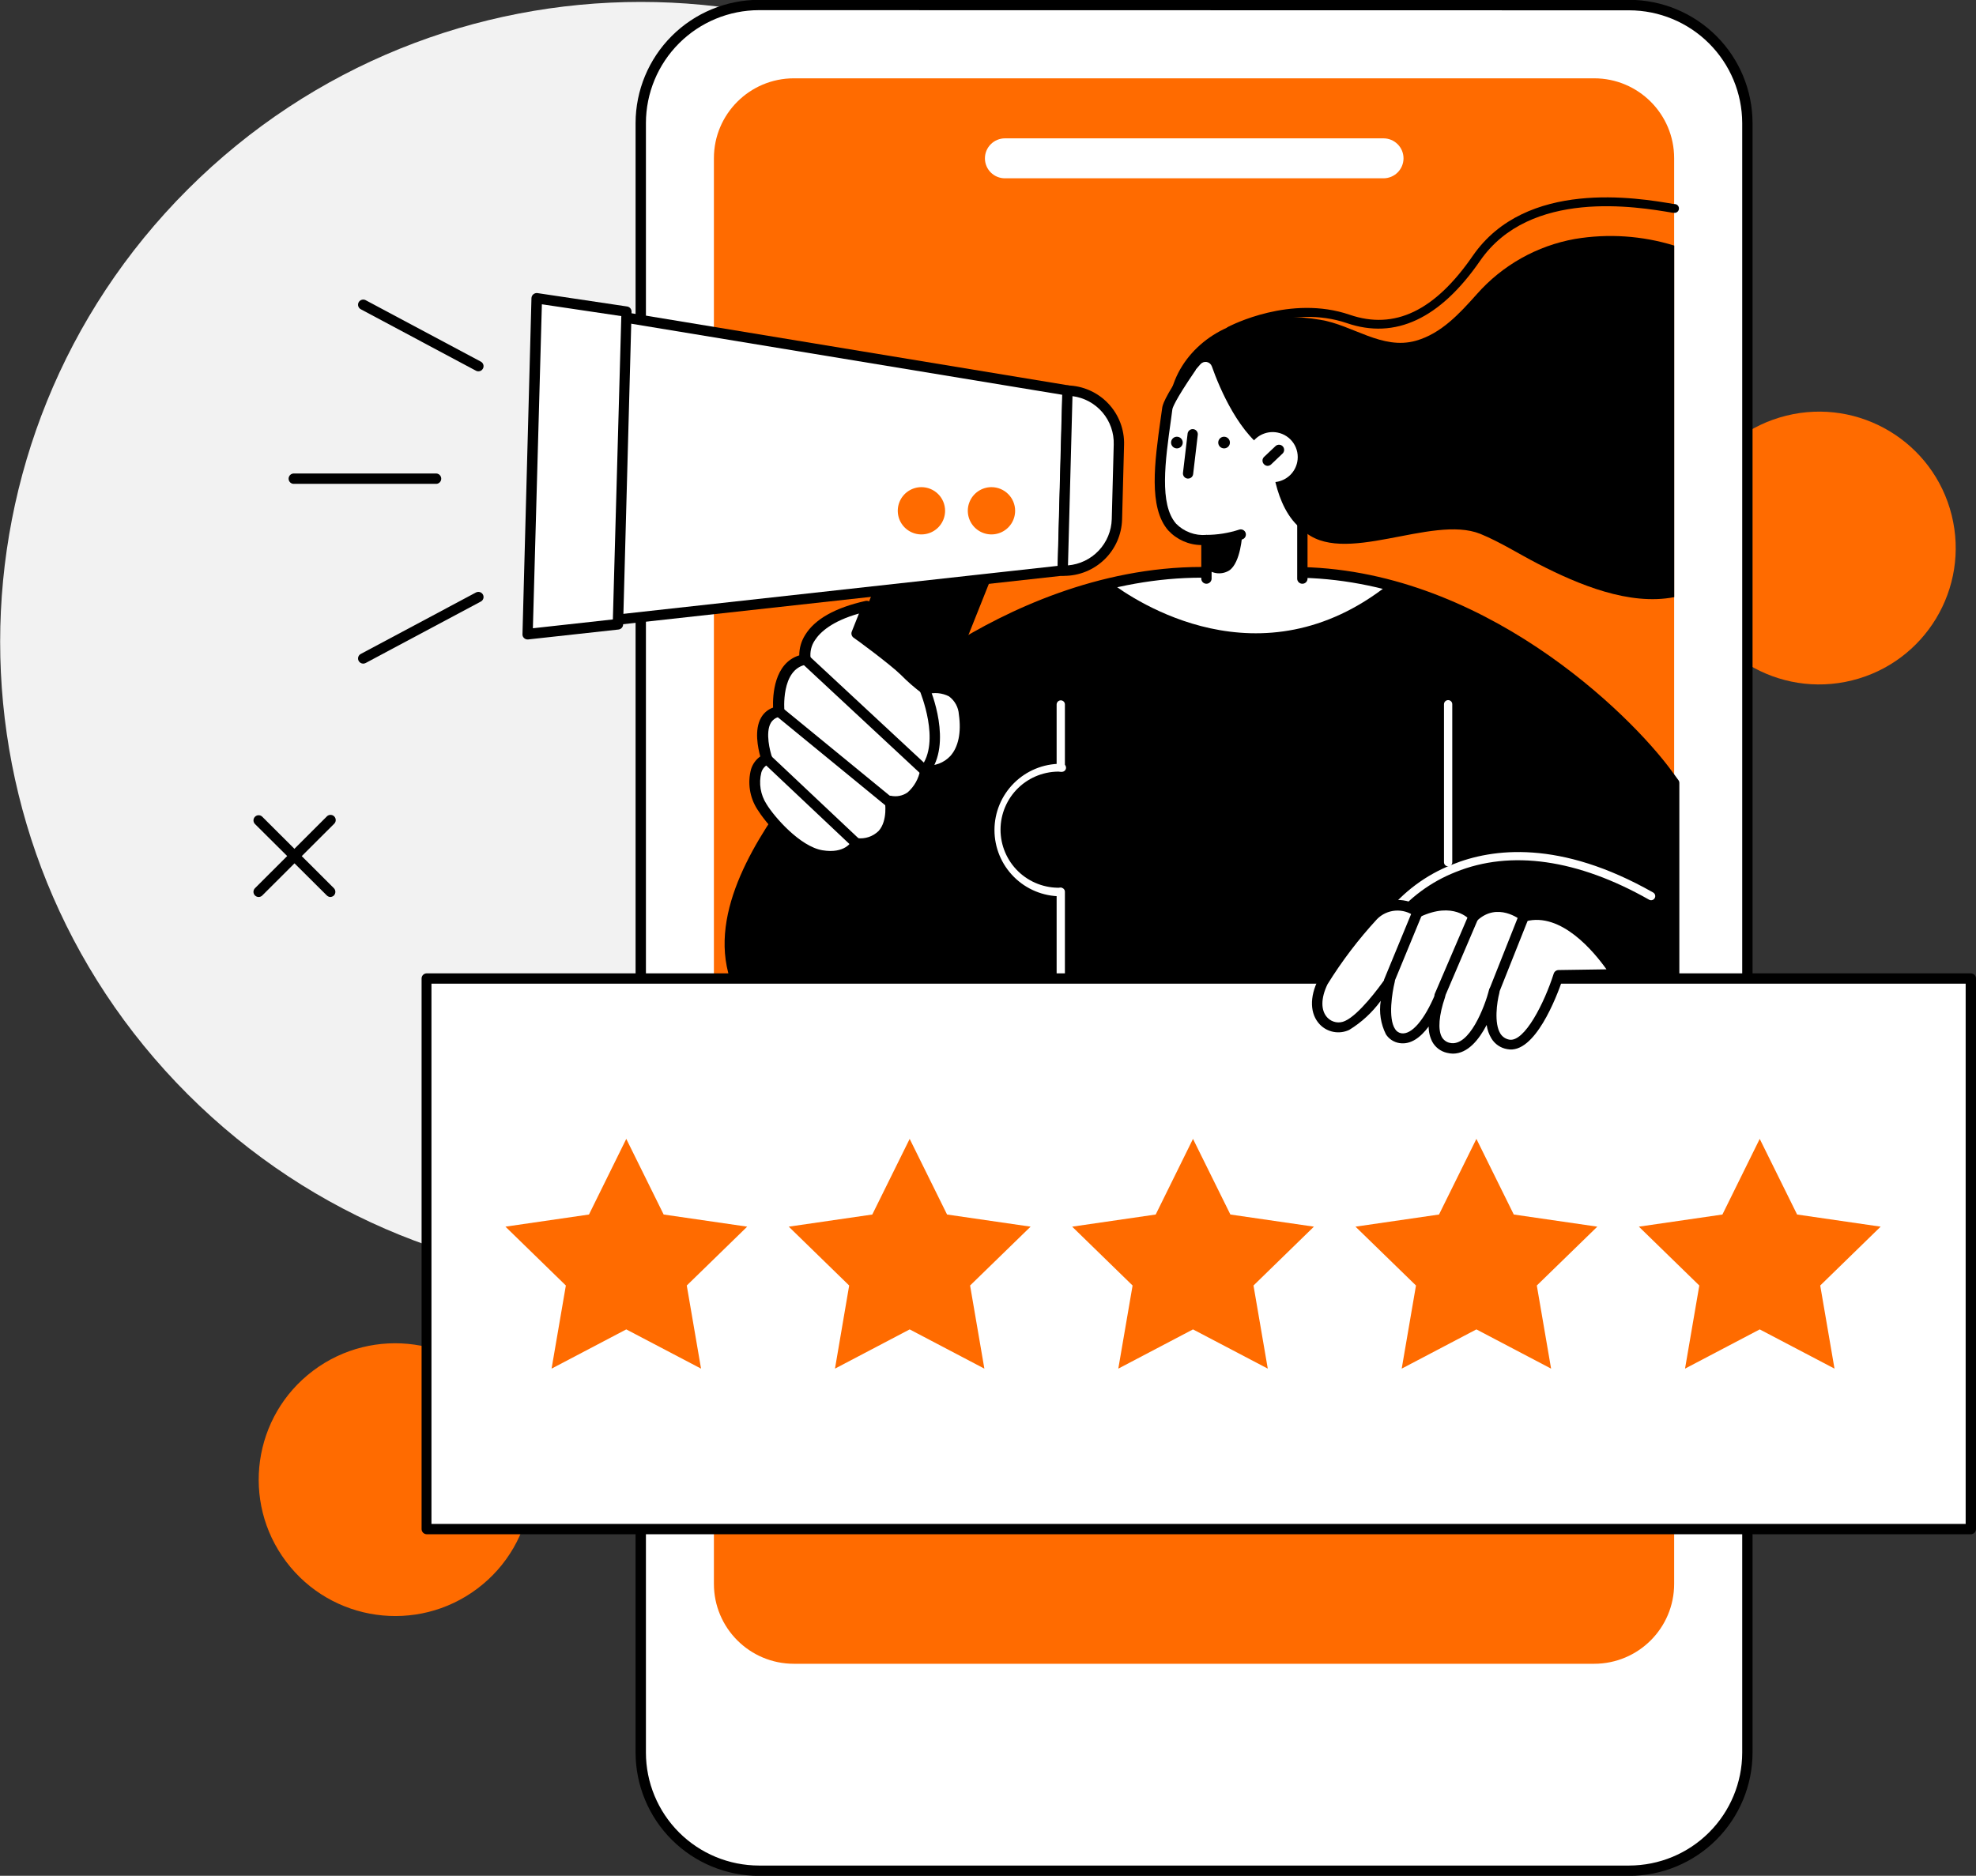
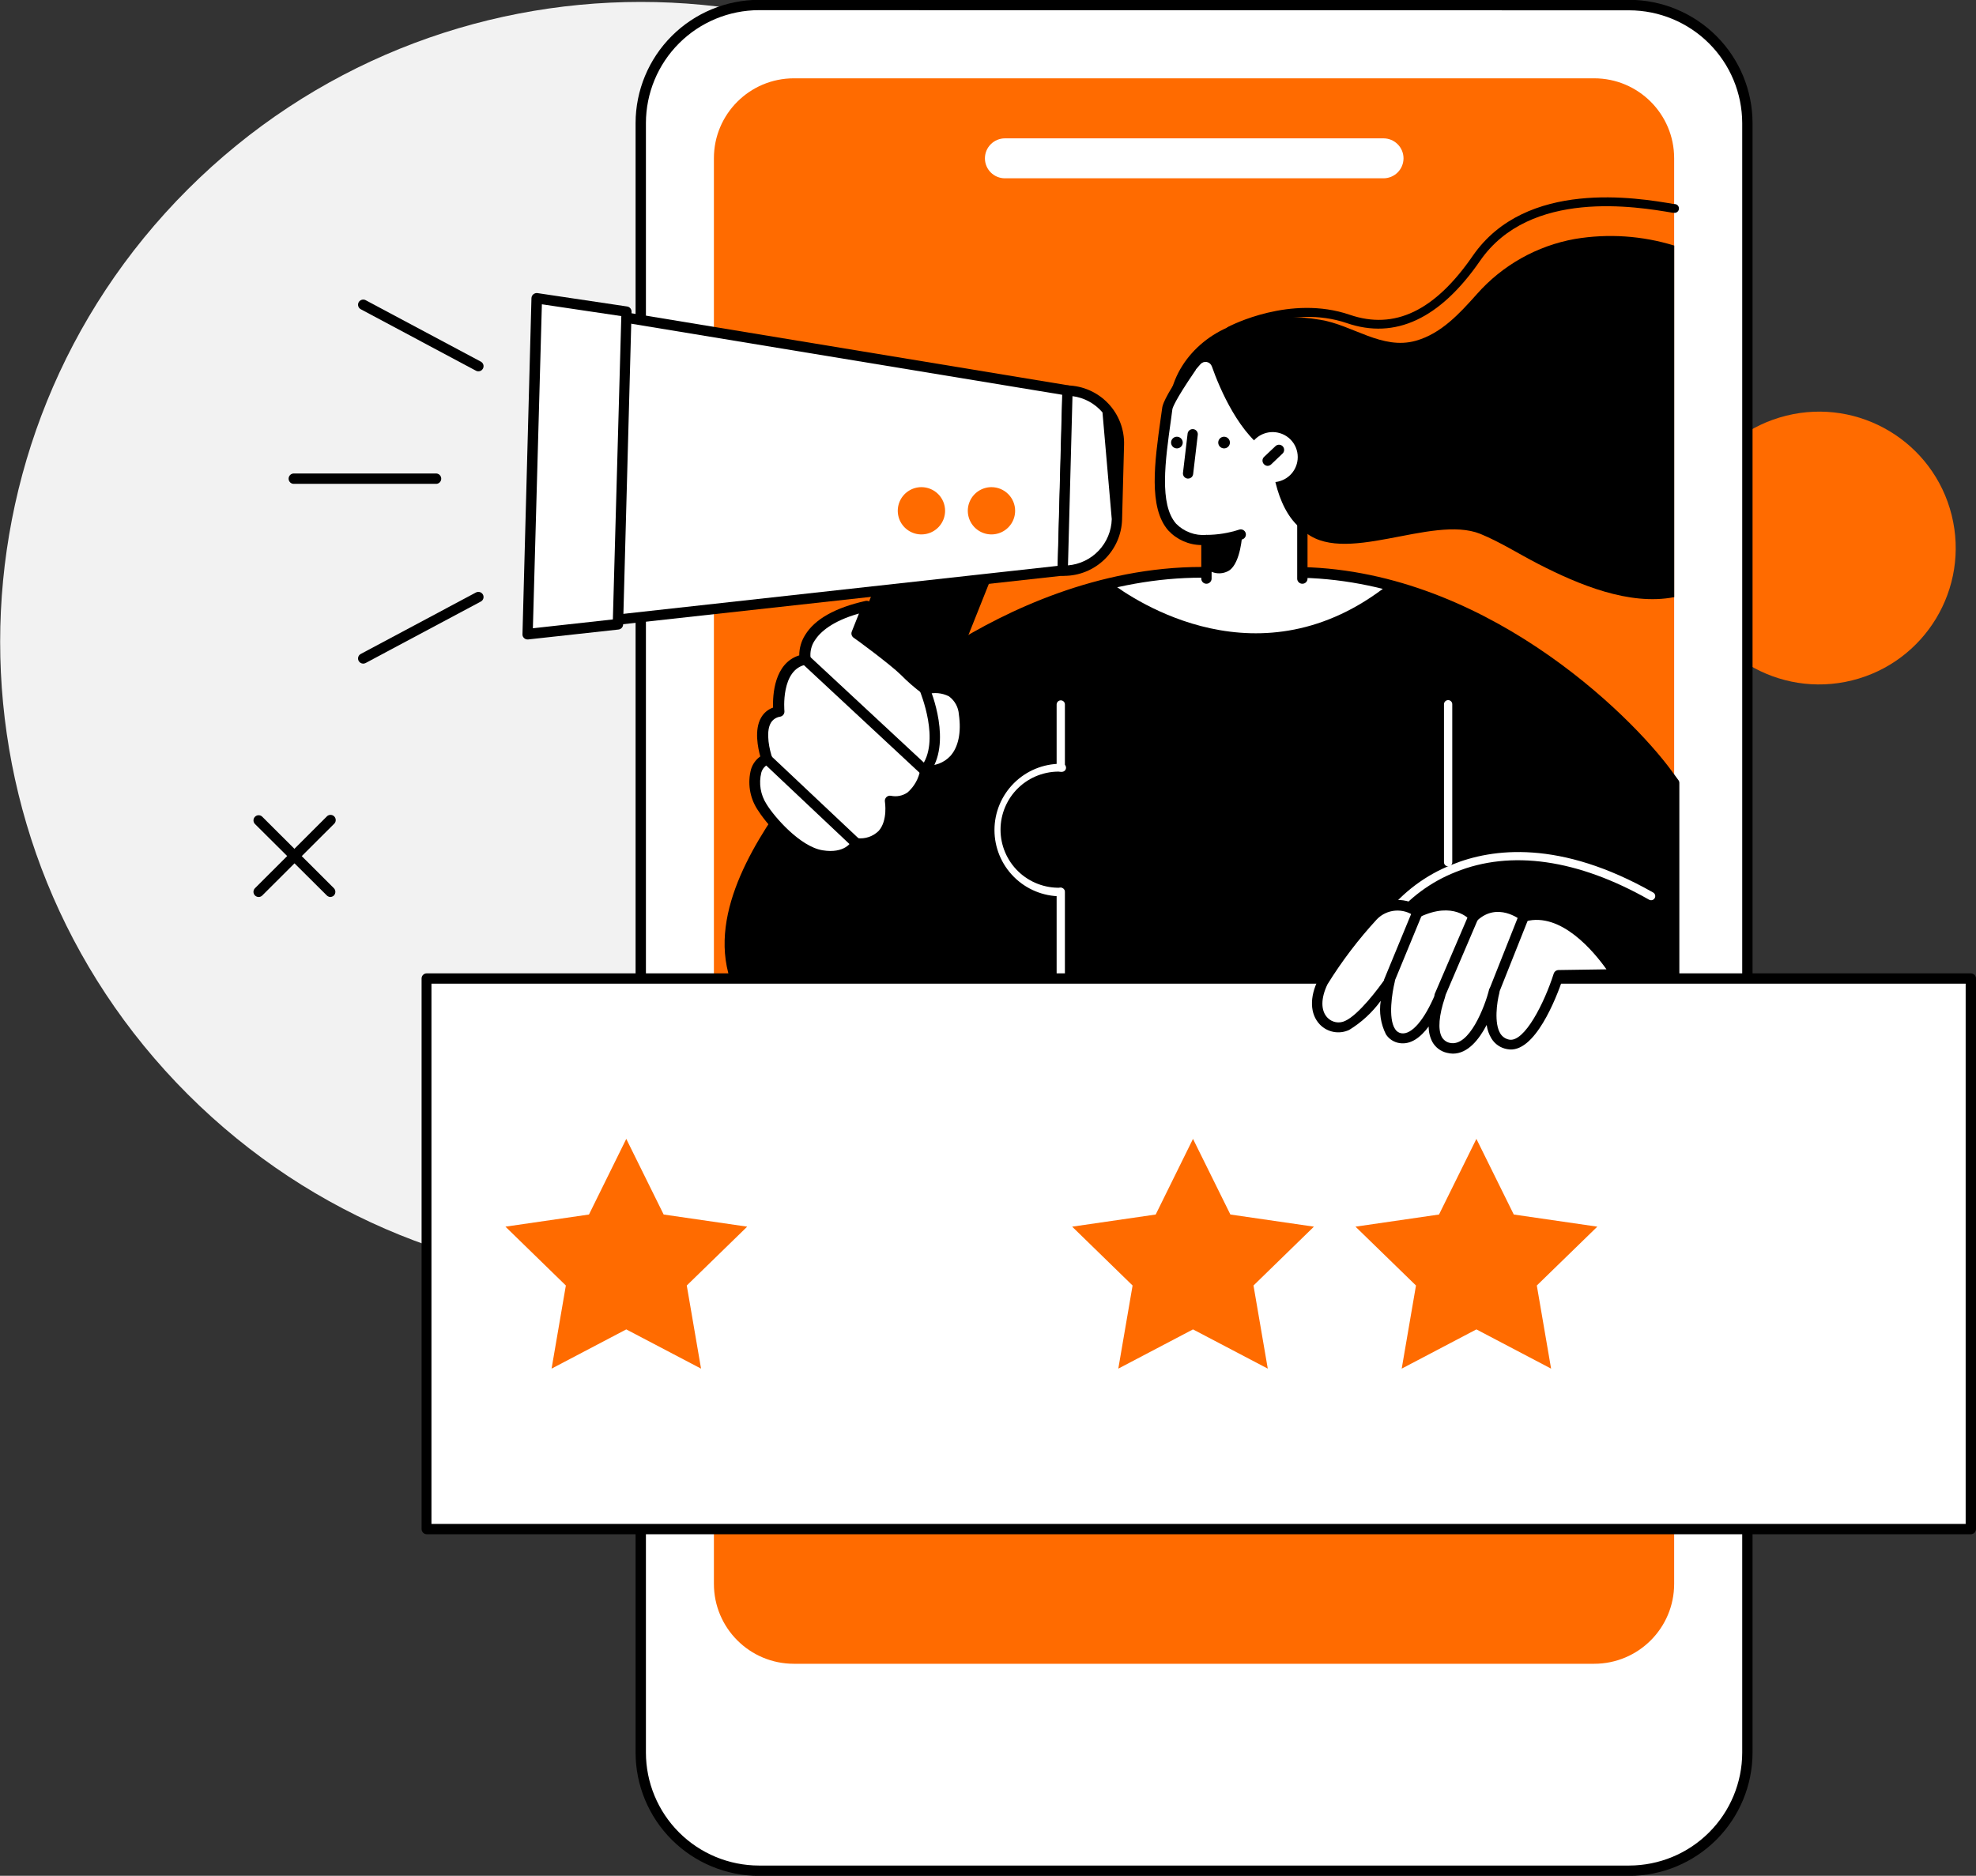
<svg xmlns="http://www.w3.org/2000/svg" width="297" height="282" viewBox="0 0 297 282" fill="none">
  <rect x="0" y="0" width="297" height="282" fill="#333333" stroke="none" />
  <g clip-path="url(#clip0_5588_13227)">
-     <path d="M43.006 234.771C36.193 225.721 38.012 212.868 47.07 206.061C56.127 199.254 68.993 201.072 75.806 210.121C82.619 219.171 80.799 232.025 71.742 238.831C62.684 245.638 49.819 243.82 43.006 234.771Z" fill="#FF6B00" />
    <path d="M253.509 87.326C250.78 76.335 257.486 65.216 268.487 62.49C279.487 59.764 290.616 66.463 293.345 77.454C296.073 88.445 289.368 99.564 278.367 102.29C267.367 105.016 256.237 98.317 253.509 87.326Z" fill="#FF6B00" />
    <path d="M28.225 164.518C-9.378 126.949 -9.378 66.036 28.225 28.467C65.829 -9.103 126.796 -9.103 164.399 28.467C202.002 66.036 202.002 126.949 164.399 164.518C126.795 202.088 65.829 202.088 28.225 164.518Z" fill="#F2F2F2" />
    <path d="M244.86 281.23H114.072C104.257 281.23 96.301 273.281 96.301 263.475L96.301 18.537C96.301 8.731 104.257 0.782 114.072 0.782H244.86C254.675 0.782 262.631 8.731 262.631 18.537V263.475C262.631 273.281 254.675 281.23 244.86 281.23Z" fill="white" />
    <path d="M114.072 282.012H244.872C249.788 282.006 254.501 280.052 257.976 276.579C261.452 273.106 263.408 268.398 263.414 263.487V18.502C263.408 13.59 261.452 8.882 257.976 5.409C254.501 1.936 249.788 -0.017 244.872 -0.024H114.072C109.157 -0.017 104.444 1.936 100.968 5.409C97.493 8.882 95.537 13.59 95.53 18.502V263.487C95.537 268.398 97.493 273.106 100.968 276.579C104.444 280.052 109.157 282.006 114.072 282.012ZM244.872 1.552C249.372 1.558 253.686 3.345 256.87 6.522C260.054 9.698 261.848 14.006 261.861 18.502V263.487C261.855 267.986 260.063 272.3 256.878 275.482C253.694 278.664 249.376 280.454 244.872 280.46H114.072C109.569 280.454 105.251 278.664 102.067 275.482C98.882 272.3 97.09 267.986 97.084 263.487V18.502C97.09 14.002 98.882 9.688 102.067 6.506C105.251 3.325 109.569 1.534 114.072 1.528L244.872 1.552Z" fill="black" />
    <path d="M107.303 238.115L107.303 23.784C107.303 17.151 112.685 11.774 119.324 11.774L239.608 11.774C246.248 11.774 251.63 17.151 251.63 23.784V238.115C251.63 244.749 246.248 250.126 239.608 250.126H119.324C112.685 250.126 107.303 244.749 107.303 238.115Z" fill="#FF6B00" />
    <path d="M148.038 23.808C148.038 23.012 148.353 22.248 148.916 21.685C149.478 21.121 150.241 20.802 151.037 20.799H207.943C208.741 20.799 209.507 21.116 210.072 21.68C210.637 22.245 210.954 23.01 210.954 23.808C210.951 24.604 210.632 25.366 210.068 25.928C209.503 26.489 208.739 26.805 207.943 26.805H151.037C150.242 26.805 149.479 26.489 148.916 25.927C148.354 25.365 148.038 24.603 148.038 23.808Z" fill="white" />
    <path d="M251.642 89.771V36.92C246.812 35.429 241.7 35.089 236.716 35.925C231.007 36.947 225.814 39.869 221.98 44.216C219.407 47.095 216.656 50.139 212.803 51.228C207.729 52.65 203.319 48.86 198.447 48.078C194.788 47.439 191.041 47.507 187.409 48.279C180.972 49.701 175.672 55.197 175.672 61.889C175.672 63.993 176.189 66.066 177.177 67.924C178.165 69.783 179.594 71.371 181.339 72.549C182.039 73.023 183.473 73.39 183.936 74.018C184.398 74.646 184.528 76.114 185.121 76.955C188.784 82.759 195.791 79.668 195.791 79.668C201.719 85.353 215.139 77.299 222.501 80.26C225.524 81.504 228.287 83.28 231.191 84.773C237.273 87.9 244.884 91.086 251.642 89.771Z" fill="black" />
    <path d="M251.642 158.27V117.713L250.586 116.304C244.101 107.444 222.134 86.005 194.416 86.005L186.188 86.064L180.616 86.005C152.365 86.005 128.275 107.444 121.778 116.304C115.281 125.164 99.099 145.169 119.952 157.867C138.186 168.977 164.054 146.591 164.054 146.591H208.298C208.298 146.591 233.456 168.338 251.642 158.27Z" fill="black" />
    <path d="M208.701 87.864C204.088 86.398 199.25 85.768 194.415 86.005L181.375 86.088C176.499 86.085 171.634 86.561 166.852 87.509C170.515 90.316 189.448 103.12 208.701 87.864Z" fill="white" />
    <path d="M240.817 161.823C244.723 161.876 248.577 160.925 252.009 159.063C252.131 158.994 252.232 158.895 252.303 158.774C252.374 158.653 252.411 158.516 252.412 158.376V117.713C252.416 117.55 252.361 117.39 252.258 117.263L252.032 116.955L251.215 115.842C244.979 107.325 222.62 85.235 194.416 85.235H186.188H180.628C165.038 85.235 151.357 91.726 142.691 97.174C132.092 103.784 124.505 111.388 121.221 115.842L120.296 117.085C115.388 123.718 107.172 134.853 109.235 145.288C110.254 150.499 113.74 154.965 119.608 158.53C127.302 163.209 137.545 162.711 149.247 157.097C154.656 154.445 159.744 151.182 164.41 147.372H208.109C210.195 149.185 225.643 161.823 240.817 161.823ZM250.859 157.914C233.384 167.023 209.069 146.283 208.82 146.07C208.682 145.949 208.505 145.882 208.322 145.88H164.054C163.867 145.881 163.687 145.948 163.544 146.07C163.295 146.283 137.901 167.947 120.355 157.263C114.878 153.934 111.63 149.824 110.693 145.051C108.773 135.255 116.728 124.488 121.482 118.069C121.814 117.63 122.122 117.216 122.406 116.813C129.282 107.432 153.491 86.846 180.616 86.846H186.176H194.416C221.967 86.846 243.852 108.474 249.97 116.813L250.788 117.938L250.859 118.033V157.914Z" fill="black" />
    <path d="M134.024 118.601L124.232 118.341C123.705 118.327 123.19 118.186 122.729 117.93C122.269 117.674 121.877 117.311 121.587 116.871C121.297 116.432 121.118 115.929 121.065 115.405C121.011 114.881 121.085 114.353 121.28 113.864L132.957 84.572C133.206 83.95 133.639 83.419 134.199 83.051C134.758 82.683 135.417 82.494 136.087 82.51L145.88 82.771C146.408 82.784 146.925 82.925 147.387 83.182C147.848 83.439 148.241 83.803 148.531 84.244C148.821 84.685 149 85.19 149.052 85.715C149.105 86.24 149.029 86.771 148.832 87.26L137.154 116.54C136.908 117.164 136.475 117.696 135.915 118.065C135.355 118.434 134.695 118.621 134.024 118.601Z" fill="black" />
    <path d="M160.45 58.703L82.063 45.756L80.747 94.486L159.727 85.768L160.45 58.703Z" fill="white" />
    <path d="M80.746 95.256H80.841L159.81 86.538C159.995 86.518 160.167 86.431 160.294 86.294C160.42 86.157 160.492 85.978 160.497 85.792L161.22 58.726C161.226 58.539 161.165 58.357 161.048 58.211C160.93 58.066 160.764 57.967 160.58 57.933L82.192 44.998C82.082 44.98 81.969 44.986 81.861 45.014C81.752 45.043 81.651 45.094 81.564 45.164C81.481 45.237 81.412 45.326 81.363 45.425C81.314 45.525 81.286 45.634 81.28 45.745L79.976 94.462C79.974 94.573 79.995 94.683 80.038 94.784C80.08 94.886 80.144 94.978 80.225 95.054C80.368 95.183 80.553 95.255 80.746 95.256ZM158.991 85.069L81.576 93.621L82.833 46.68L159.691 59.354L158.991 85.069Z" fill="black" />
    <path d="M92.887 93.846L79.301 95.35L80.664 44.821L94.144 46.822L92.887 93.846Z" fill="white" />
    <path d="M79.3 96.132H79.383L92.969 94.64C93.154 94.617 93.325 94.53 93.451 94.393C93.577 94.256 93.65 94.079 93.657 93.893L94.926 46.858C94.928 46.669 94.862 46.487 94.74 46.343C94.618 46.2 94.448 46.105 94.262 46.076L80.77 44.062C80.663 44.049 80.553 44.058 80.45 44.089C80.346 44.12 80.249 44.171 80.166 44.24C80.081 44.31 80.012 44.396 79.963 44.494C79.914 44.592 79.886 44.699 79.881 44.809L78.53 95.35C78.524 95.46 78.543 95.569 78.586 95.67C78.629 95.77 78.695 95.86 78.779 95.931C78.919 96.064 79.106 96.136 79.3 96.132ZM92.116 93.124L80.095 94.45L81.446 45.745L93.385 47.521L92.116 93.124Z" fill="black" />
    <path d="M159.692 85.792L160.427 58.715C161.47 58.742 162.497 58.975 163.451 59.4C164.404 59.824 165.264 60.432 165.982 61.189C166.7 61.946 167.261 62.836 167.634 63.81C168.007 64.784 168.185 65.822 168.156 66.864L167.848 78.069C167.822 79.112 167.59 80.139 167.166 81.092C166.741 82.045 166.133 82.905 165.375 83.623C164.617 84.34 163.725 84.901 162.75 85.273C161.775 85.645 160.735 85.822 159.692 85.792Z" fill="white" />
-     <path d="M159.94 86.573C162.211 86.568 164.39 85.68 166.017 84.097C167.644 82.514 168.589 80.36 168.654 78.092L168.95 66.887C168.984 65.743 168.79 64.604 168.382 63.535C167.974 62.466 167.358 61.488 166.57 60.657C165.783 59.827 164.839 59.159 163.793 58.694C162.746 58.228 161.619 57.974 160.474 57.944C160.372 57.94 160.27 57.955 160.174 57.99C160.077 58.026 159.989 58.079 159.914 58.149C159.839 58.218 159.779 58.302 159.737 58.395C159.694 58.488 159.671 58.589 159.668 58.691L158.945 85.768C158.939 85.974 159.016 86.174 159.158 86.325C159.227 86.4 159.311 86.461 159.405 86.501C159.499 86.542 159.601 86.563 159.703 86.561L159.94 86.573ZM161.197 59.555C162.952 59.781 164.56 60.653 165.707 62C166.853 63.347 167.456 65.073 167.397 66.84L167.101 78.045C167.052 79.809 166.354 81.494 165.14 82.777C163.926 84.059 162.282 84.85 160.521 84.998L161.197 59.555Z" fill="black" />
+     <path d="M159.94 86.573C162.211 86.568 164.39 85.68 166.017 84.097C167.644 82.514 168.589 80.36 168.654 78.092L168.95 66.887C168.984 65.743 168.79 64.604 168.382 63.535C167.974 62.466 167.358 61.488 166.57 60.657C165.783 59.827 164.839 59.159 163.793 58.694C162.746 58.228 161.619 57.974 160.474 57.944C160.372 57.94 160.27 57.955 160.174 57.99C160.077 58.026 159.989 58.079 159.914 58.149C159.839 58.218 159.779 58.302 159.737 58.395C159.694 58.488 159.671 58.589 159.668 58.691L158.945 85.768C158.939 85.974 159.016 86.174 159.158 86.325C159.227 86.4 159.311 86.461 159.405 86.501C159.499 86.542 159.601 86.563 159.703 86.561L159.94 86.573ZM161.197 59.555C162.952 59.781 164.56 60.653 165.707 62L167.101 78.045C167.052 79.809 166.354 81.494 165.14 82.777C163.926 84.059 162.282 84.85 160.521 84.998L161.197 59.555Z" fill="black" />
    <path d="M71.903 55.824C72.045 55.827 72.184 55.789 72.306 55.715C72.427 55.642 72.526 55.536 72.59 55.41C72.638 55.32 72.668 55.222 72.677 55.122C72.687 55.021 72.677 54.919 72.647 54.822C72.617 54.725 72.568 54.636 72.504 54.557C72.439 54.479 72.36 54.415 72.27 54.367L54.961 45.129C54.779 45.032 54.566 45.011 54.368 45.071C54.17 45.131 54.004 45.267 53.906 45.448C53.859 45.538 53.829 45.636 53.819 45.736C53.81 45.837 53.82 45.939 53.85 46.036C53.88 46.133 53.928 46.223 53.993 46.301C54.057 46.379 54.137 46.443 54.226 46.491L71.535 55.73C71.647 55.794 71.774 55.827 71.903 55.824Z" fill="black" />
    <path d="M54.594 99.769C54.722 99.765 54.848 99.733 54.961 99.674L72.27 90.435C72.36 90.388 72.439 90.323 72.504 90.245C72.568 90.167 72.617 90.077 72.647 89.98C72.677 89.883 72.687 89.781 72.677 89.681C72.668 89.58 72.638 89.482 72.59 89.392C72.492 89.211 72.326 89.075 72.129 89.015C71.931 88.956 71.718 88.976 71.535 89.073L54.226 98.312C54.137 98.359 54.057 98.424 53.993 98.501C53.928 98.58 53.88 98.67 53.85 98.766C53.82 98.863 53.81 98.965 53.819 99.066C53.829 99.167 53.859 99.264 53.906 99.354C53.973 99.479 54.072 99.583 54.193 99.656C54.314 99.729 54.453 99.768 54.594 99.769Z" fill="black" />
    <path d="M44.256 72.739H65.442C65.552 72.752 65.664 72.742 65.769 72.71C65.875 72.677 65.973 72.622 66.056 72.549C66.139 72.475 66.206 72.385 66.251 72.284C66.297 72.183 66.32 72.074 66.32 71.963C66.32 71.852 66.297 71.743 66.251 71.642C66.206 71.541 66.139 71.451 66.056 71.377C65.973 71.304 65.875 71.249 65.769 71.216C65.664 71.183 65.552 71.174 65.442 71.187H44.256C44.146 71.174 44.035 71.183 43.929 71.216C43.823 71.249 43.725 71.304 43.642 71.377C43.559 71.451 43.492 71.541 43.447 71.642C43.401 71.743 43.378 71.852 43.378 71.963C43.378 72.074 43.401 72.183 43.447 72.284C43.492 72.385 43.559 72.475 43.642 72.549C43.725 72.622 43.823 72.677 43.929 72.71C44.035 72.742 44.146 72.752 44.256 72.739Z" fill="black" />
    <path d="M130.338 91.145L128.702 95.256C128.702 95.256 134.191 99.247 135.815 100.929C136.781 101.922 137.828 102.834 138.945 103.654C138.945 103.654 143.983 102.102 144.754 107.349C145.524 112.596 143.141 116.043 138.945 115.866C138.945 115.866 138.103 121.172 133.622 120.414C133.622 120.414 134.807 127.059 128.654 126.798C128.654 126.798 127.469 129.262 123.462 128.587C119.454 127.912 115.459 122.866 114.499 121.29C112.863 118.614 113.029 115.013 115.234 114.184C115.234 114.184 112.934 107.811 117.036 107.077C117.036 107.077 116.289 99.97 120.996 99.247C121.043 99.176 119.597 93.526 130.338 91.145Z" fill="white" />
    <path d="M124.848 129.475C125.66 129.527 126.472 129.381 127.215 129.051C127.959 128.721 128.611 128.216 129.116 127.58C129.868 127.617 130.62 127.491 131.318 127.208C132.016 126.926 132.645 126.495 133.159 125.945C134.174 124.607 134.66 122.941 134.522 121.267C135.476 121.252 136.402 120.937 137.166 120.366C138.349 119.405 139.182 118.081 139.537 116.6C140.344 116.586 141.141 116.408 141.877 116.076C142.613 115.744 143.273 115.265 143.817 114.669C145.358 112.975 145.951 110.322 145.488 107.183C145.43 106.42 145.202 105.679 144.82 105.015C144.439 104.351 143.914 103.781 143.283 103.345C142.004 102.642 140.509 102.435 139.087 102.765C138.113 102.022 137.194 101.211 136.336 100.337C134.177 98.418 131.918 96.615 129.567 94.936L130.989 91.382C131.042 91.251 131.057 91.107 131.034 90.967C131.011 90.828 130.951 90.697 130.859 90.589C130.766 90.484 130.647 90.406 130.513 90.362C130.38 90.318 130.237 90.311 130.1 90.34C125.536 91.359 122.477 93.076 121.019 95.457C120.438 96.375 120.129 97.439 120.13 98.525C116.324 99.709 116.135 104.577 116.194 106.378C115.429 106.648 114.789 107.187 114.392 107.894C113.337 109.73 113.929 112.478 114.273 113.721C113.612 114.191 113.124 114.865 112.886 115.64C112.615 116.651 112.558 117.706 112.717 118.74C112.876 119.774 113.249 120.763 113.811 121.646C114.89 123.399 118.933 128.575 123.295 129.309C123.808 129.407 124.327 129.462 124.848 129.475ZM128.701 126.028C128.553 126.025 128.407 126.065 128.281 126.143C128.155 126.22 128.054 126.333 127.99 126.466C127.99 126.537 126.994 128.385 123.627 127.829C120.26 127.272 116.384 122.818 115.21 120.888C114.763 120.193 114.463 119.414 114.328 118.599C114.194 117.785 114.228 116.951 114.428 116.15C114.509 115.855 114.659 115.583 114.865 115.357C115.071 115.131 115.327 114.956 115.613 114.847C115.8 114.773 115.951 114.628 116.033 114.444C116.115 114.261 116.122 114.052 116.052 113.864C115.72 112.916 115.02 110.144 115.85 108.687C116.001 108.433 116.207 108.215 116.453 108.051C116.699 107.887 116.98 107.781 117.273 107.74C117.463 107.703 117.633 107.596 117.749 107.44C117.865 107.285 117.919 107.092 117.901 106.899C117.901 106.899 117.297 100.562 121.221 99.91C121.327 99.893 121.428 99.853 121.517 99.794C121.607 99.735 121.683 99.657 121.741 99.567C121.799 99.477 121.838 99.375 121.855 99.269C121.871 99.163 121.865 99.055 121.837 98.951C121.712 97.998 121.944 97.031 122.489 96.239C123.26 95.054 125.038 93.384 129.104 92.235L128.026 94.948C127.963 95.107 127.954 95.283 128.002 95.448C128.049 95.612 128.149 95.757 128.286 95.859C128.346 95.859 133.752 99.828 135.4 101.45C136.404 102.472 137.486 103.415 138.636 104.269C138.734 104.336 138.845 104.379 138.962 104.398C139.079 104.416 139.198 104.409 139.312 104.376C140.417 104.054 141.604 104.164 142.631 104.684C143.066 105.005 143.425 105.417 143.684 105.892C143.942 106.367 144.092 106.893 144.125 107.432C144.505 110.097 144.054 112.312 142.833 113.662C142.362 114.163 141.783 114.551 141.14 114.795C140.497 115.039 139.807 115.134 139.122 115.072C138.931 115.063 138.744 115.125 138.596 115.245C138.447 115.365 138.348 115.535 138.316 115.723C138.091 117.046 137.417 118.25 136.407 119.134C136.045 119.385 135.635 119.559 135.202 119.644C134.77 119.73 134.325 119.726 133.894 119.632C133.773 119.611 133.648 119.62 133.531 119.657C133.413 119.695 133.307 119.76 133.22 119.847C133.132 119.934 133.068 120.04 133.03 120.157C132.993 120.275 132.984 120.399 133.005 120.52C133.005 120.52 133.467 123.328 132.08 124.903C131.659 125.322 131.147 125.64 130.584 125.831C130.021 126.022 129.421 126.081 128.832 126.004L128.701 126.028Z" fill="black" />
    <path d="M138.992 116.647C139.108 116.646 139.223 116.619 139.328 116.567C139.432 116.516 139.524 116.442 139.596 116.351C143.248 111.791 139.857 103.701 139.703 103.322C139.664 103.227 139.607 103.141 139.534 103.069C139.462 102.996 139.375 102.939 139.28 102.901C139.185 102.862 139.084 102.843 138.981 102.844C138.879 102.845 138.778 102.867 138.684 102.907C138.496 102.99 138.349 103.144 138.273 103.334C138.198 103.525 138.201 103.737 138.28 103.926C138.28 103.997 141.458 111.518 138.387 115.344C138.296 115.459 138.239 115.597 138.223 115.742C138.206 115.887 138.231 116.034 138.294 116.166C138.357 116.298 138.456 116.41 138.579 116.489C138.702 116.568 138.845 116.61 138.992 116.612V116.647Z" fill="black" />
    <path d="M138.992 116.647C139.099 116.648 139.205 116.627 139.303 116.584C139.401 116.541 139.489 116.478 139.561 116.398C139.706 116.252 139.788 116.054 139.788 115.848C139.788 115.641 139.706 115.443 139.561 115.297L121.612 98.608C121.462 98.466 121.263 98.39 121.057 98.395C120.852 98.401 120.657 98.488 120.515 98.637C120.374 98.787 120.297 98.986 120.303 99.191C120.308 99.397 120.396 99.591 120.545 99.733L138.494 116.434C138.629 116.562 138.806 116.638 138.992 116.647Z" fill="black" />
-     <path d="M133.693 121.373C133.808 121.371 133.921 121.345 134.026 121.296C134.13 121.247 134.223 121.176 134.298 121.089C134.363 121.011 134.412 120.92 134.442 120.823C134.471 120.725 134.482 120.623 134.472 120.522C134.462 120.42 134.432 120.322 134.384 120.232C134.336 120.143 134.27 120.063 134.191 119.999L117.593 106.401C117.516 106.334 117.426 106.282 117.328 106.25C117.23 106.218 117.127 106.205 117.025 106.214C116.922 106.222 116.822 106.25 116.731 106.298C116.64 106.345 116.559 106.41 116.493 106.489C116.428 106.568 116.379 106.66 116.349 106.758C116.319 106.857 116.309 106.96 116.32 107.062C116.331 107.164 116.362 107.263 116.412 107.353C116.461 107.443 116.529 107.522 116.609 107.586L133.207 121.184C133.342 121.301 133.514 121.368 133.693 121.373Z" fill="black" />
    <path d="M128.702 127.568C128.806 127.57 128.91 127.549 129.006 127.509C129.102 127.468 129.188 127.407 129.259 127.331C129.331 127.26 129.388 127.175 129.427 127.081C129.465 126.988 129.485 126.888 129.485 126.786C129.485 126.685 129.465 126.585 129.427 126.491C129.388 126.398 129.331 126.313 129.259 126.241L115.827 113.579C115.679 113.437 115.481 113.357 115.276 113.357C115.07 113.357 114.873 113.437 114.725 113.579C114.653 113.651 114.596 113.736 114.557 113.829C114.518 113.923 114.498 114.023 114.498 114.124C114.498 114.226 114.518 114.326 114.557 114.419C114.596 114.513 114.653 114.598 114.725 114.669L128.145 127.331C128.217 127.406 128.303 127.466 128.399 127.507C128.495 127.547 128.598 127.568 128.702 127.568Z" fill="black" />
    <path d="M195.886 86.988L195.743 79.632C191.286 76.28 191.084 68.202 191.084 68.202C186.342 65.62 183.295 58.347 182.145 55.078C182.087 54.913 181.986 54.765 181.853 54.65C181.72 54.535 181.56 54.457 181.387 54.423C181.214 54.39 181.036 54.402 180.869 54.459C180.703 54.516 180.554 54.615 180.438 54.747C178.695 56.689 175.601 60.278 175.435 61.474C174.143 71.009 172.211 81.196 181.363 81.196V86.988H195.886Z" fill="white" />
    <path d="M181.327 87.758C181.533 87.758 181.73 87.677 181.876 87.533C182.022 87.389 182.106 87.193 182.109 86.988V81.196C182.106 80.989 182.023 80.792 181.877 80.646C181.731 80.501 181.534 80.417 181.327 80.414C180.488 80.486 179.644 80.371 178.855 80.078C178.066 79.785 177.351 79.322 176.763 78.72C174.226 75.806 175.127 69.339 176.004 63.085L176.205 61.581C176.205 61.403 176.514 60.313 179.656 55.718C179.767 55.547 179.809 55.339 179.771 55.138C179.733 54.938 179.62 54.759 179.454 54.64C179.283 54.525 179.075 54.482 178.873 54.52C178.671 54.558 178.492 54.673 178.375 54.841C174.818 59.97 174.723 61.024 174.676 61.368L174.463 62.872C173.538 69.469 172.59 76.292 175.589 79.739C176.224 80.424 176.992 80.973 177.846 81.352C178.7 81.73 179.622 81.931 180.557 81.942V86.988C180.557 87.192 180.637 87.388 180.782 87.532C180.927 87.677 181.123 87.758 181.327 87.758Z" fill="black" />
    <path d="M181.328 81.966C183.174 81.969 185.009 81.669 186.758 81.077C186.853 81.042 186.94 80.989 187.014 80.92C187.089 80.852 187.148 80.769 187.191 80.677C187.233 80.585 187.257 80.486 187.261 80.385C187.265 80.284 187.249 80.183 187.214 80.088C187.179 79.993 187.126 79.906 187.057 79.832C186.988 79.758 186.906 79.698 186.814 79.656C186.722 79.613 186.622 79.589 186.521 79.585C186.42 79.581 186.319 79.597 186.224 79.632C184.642 80.144 182.991 80.408 181.328 80.414C181.122 80.417 180.927 80.501 180.782 80.647C180.638 80.793 180.557 80.99 180.557 81.196C180.557 81.297 180.577 81.397 180.616 81.49C180.655 81.584 180.711 81.669 180.783 81.74C180.855 81.812 180.94 81.868 181.033 81.907C181.127 81.946 181.227 81.966 181.328 81.966Z" fill="black" />
    <path d="M181.328 85.472C181.794 85.882 182.38 86.131 183 86.182C183.619 86.233 184.238 86.084 184.766 85.756C186.496 84.572 186.71 80.355 186.71 80.355L181.328 81.196V85.472Z" fill="black" />
    <path d="M178.577 71.945C178.766 71.946 178.949 71.876 179.09 71.749C179.23 71.622 179.318 71.447 179.336 71.258L180.035 65.336C180.049 65.138 179.986 64.942 179.86 64.79C179.733 64.637 179.553 64.539 179.356 64.516C179.159 64.493 178.96 64.547 178.802 64.667C178.644 64.787 178.538 64.962 178.506 65.158L177.806 71.08C177.793 71.182 177.8 71.284 177.827 71.383C177.854 71.481 177.9 71.574 177.963 71.654C178.026 71.734 178.104 71.802 178.193 71.852C178.283 71.902 178.381 71.933 178.482 71.945H178.577Z" fill="black" />
    <path d="M184.86 66.532C184.86 66.705 184.809 66.875 184.712 67.019C184.616 67.163 184.479 67.275 184.319 67.342C184.159 67.408 183.982 67.425 183.812 67.392C183.642 67.358 183.486 67.274 183.363 67.152C183.24 67.029 183.156 66.873 183.123 66.703C183.089 66.533 183.106 66.357 183.173 66.197C183.239 66.036 183.351 65.9 183.496 65.803C183.64 65.707 183.81 65.656 183.983 65.656C184.216 65.656 184.439 65.748 184.603 65.912C184.768 66.077 184.86 66.3 184.86 66.532Z" fill="black" />
    <path d="M177.771 66.532C177.771 66.705 177.719 66.875 177.623 67.019C177.526 67.163 177.389 67.275 177.229 67.342C177.069 67.408 176.892 67.425 176.722 67.392C176.552 67.358 176.396 67.274 176.273 67.152C176.15 67.029 176.067 66.873 176.033 66.703C175.999 66.533 176.016 66.357 176.083 66.197C176.149 66.036 176.262 65.9 176.406 65.803C176.55 65.707 176.72 65.656 176.893 65.656C177.126 65.656 177.349 65.748 177.513 65.912C177.678 66.077 177.771 66.3 177.771 66.532Z" fill="black" />
    <path d="M194.985 69.434C194.844 70.166 194.489 70.84 193.965 71.371C193.44 71.901 192.77 72.264 192.039 72.414C191.308 72.563 190.549 72.493 189.858 72.211C189.167 71.929 188.575 71.448 188.157 70.83C187.74 70.212 187.516 69.484 187.513 68.739C187.51 67.993 187.728 67.263 188.141 66.642C188.553 66.02 189.141 65.535 189.83 65.248C190.519 64.961 191.277 64.884 192.009 65.028C192.495 65.121 192.957 65.31 193.369 65.582C193.781 65.854 194.136 66.205 194.412 66.614C194.688 67.023 194.881 67.483 194.98 67.967C195.078 68.451 195.08 68.949 194.985 69.434Z" fill="white" />
    <path d="M190.515 70.038C190.714 70.037 190.904 69.961 191.049 69.825L192.768 68.19C192.917 68.05 193.005 67.857 193.011 67.653C193.018 67.448 192.943 67.25 192.803 67.101C192.663 66.951 192.47 66.864 192.265 66.857C192.061 66.85 191.862 66.925 191.713 67.065L189.982 68.7C189.91 68.771 189.853 68.856 189.814 68.95C189.776 69.043 189.755 69.143 189.755 69.244C189.755 69.346 189.776 69.446 189.814 69.539C189.853 69.633 189.91 69.718 189.982 69.789C190.05 69.864 190.132 69.925 190.223 69.968C190.315 70.01 190.414 70.034 190.515 70.038Z" fill="black" />
    <path d="M152.578 76.79C152.578 77.492 152.37 78.179 151.979 78.764C151.588 79.348 151.032 79.803 150.382 80.072C149.733 80.341 149.018 80.412 148.328 80.275C147.638 80.138 147.004 79.799 146.507 79.302C146.009 78.805 145.67 78.172 145.533 77.483C145.396 76.793 145.466 76.079 145.736 75.43C146.005 74.78 146.461 74.225 147.046 73.835C147.63 73.445 148.318 73.236 149.022 73.236C149.965 73.236 150.869 73.611 151.536 74.277C152.203 74.943 152.578 75.847 152.578 76.79Z" fill="#FF6B00" />
    <path d="M142.051 76.79C142.051 77.492 141.842 78.179 141.451 78.764C141.061 79.348 140.505 79.803 139.855 80.072C139.205 80.341 138.49 80.412 137.8 80.275C137.11 80.138 136.477 79.799 135.979 79.302C135.482 78.805 135.143 78.172 135.006 77.483C134.869 76.793 134.939 76.079 135.208 75.43C135.477 74.78 135.933 74.225 136.518 73.835C137.103 73.445 137.791 73.236 138.494 73.236C139.437 73.236 140.342 73.611 141.009 74.277C141.676 74.943 142.051 75.847 142.051 76.79Z" fill="#FF6B00" />
    <path d="M49.627 134.853C49.834 134.85 50.033 134.77 50.184 134.628C50.326 134.48 50.406 134.282 50.406 134.077C50.406 133.871 50.326 133.674 50.184 133.526L39.419 122.783C39.347 122.711 39.261 122.655 39.167 122.616C39.073 122.578 38.971 122.558 38.87 122.559C38.768 122.559 38.667 122.58 38.573 122.619C38.479 122.659 38.394 122.716 38.323 122.789C38.251 122.861 38.194 122.947 38.156 123.041C38.117 123.135 38.098 123.236 38.099 123.338C38.099 123.44 38.12 123.54 38.159 123.634C38.199 123.728 38.256 123.813 38.328 123.884L49.081 134.58C49.222 134.737 49.417 134.834 49.627 134.853Z" fill="black" />
    <path d="M38.874 134.852C39.078 134.851 39.274 134.771 39.419 134.627L50.184 123.884C50.267 123.814 50.334 123.728 50.382 123.631C50.43 123.534 50.457 123.428 50.461 123.32C50.466 123.212 50.448 123.104 50.408 123.003C50.369 122.902 50.309 122.81 50.233 122.734C50.156 122.657 50.065 122.597 49.964 122.558C49.863 122.519 49.754 122.501 49.646 122.505C49.538 122.51 49.432 122.537 49.335 122.585C49.237 122.632 49.151 122.7 49.081 122.783L38.328 133.526C38.255 133.598 38.197 133.683 38.157 133.778C38.117 133.872 38.096 133.974 38.096 134.077C38.096 134.179 38.117 134.281 38.157 134.375C38.197 134.47 38.255 134.556 38.328 134.627C38.475 134.769 38.67 134.849 38.874 134.852Z" fill="black" />
    <path d="M159.443 116.008C159.606 116.008 159.763 115.943 159.879 115.827C159.994 115.712 160.059 115.555 160.059 115.392V105.916C160.061 105.834 160.046 105.753 160.016 105.677C159.986 105.6 159.941 105.531 159.883 105.473C159.826 105.414 159.757 105.368 159.681 105.336C159.606 105.304 159.525 105.288 159.443 105.288C159.276 105.288 159.116 105.354 158.999 105.472C158.881 105.59 158.815 105.749 158.815 105.916V115.392C158.815 115.474 158.831 115.555 158.863 115.63C158.894 115.706 158.941 115.774 158.999 115.831C159.058 115.889 159.127 115.934 159.203 115.964C159.279 115.994 159.361 116.009 159.443 116.008Z" fill="white" />
    <path d="M159.443 147.218C159.525 147.218 159.606 147.202 159.681 147.17C159.757 147.139 159.826 147.092 159.883 147.034C159.941 146.975 159.986 146.906 160.016 146.83C160.046 146.754 160.061 146.673 160.059 146.591V134.071C160.059 133.907 159.994 133.751 159.879 133.635C159.763 133.52 159.606 133.455 159.443 133.455C159.278 133.455 159.12 133.519 159.003 133.635C158.885 133.75 158.818 133.906 158.815 134.071V146.591C158.815 146.757 158.881 146.917 158.999 147.035C159.116 147.152 159.276 147.218 159.443 147.218Z" fill="white" />
    <path d="M217.664 130.245C217.827 130.245 217.984 130.18 218.1 130.064C218.215 129.949 218.28 129.792 218.28 129.629V105.88C218.282 105.798 218.267 105.717 218.237 105.641C218.206 105.565 218.161 105.495 218.104 105.437C218.046 105.379 217.978 105.332 217.902 105.3C217.827 105.269 217.746 105.252 217.664 105.252C217.581 105.252 217.5 105.269 217.423 105.3C217.347 105.332 217.278 105.378 217.219 105.436C217.161 105.495 217.115 105.564 217.083 105.64C217.052 105.716 217.036 105.798 217.036 105.88V129.629C217.036 129.711 217.052 129.792 217.083 129.867C217.115 129.943 217.162 130.011 217.22 130.069C217.279 130.126 217.348 130.171 217.424 130.201C217.5 130.232 217.582 130.246 217.664 130.245Z" fill="white" />
    <path d="M159.443 134.699C159.593 134.678 159.731 134.603 159.83 134.489C159.93 134.375 159.985 134.228 159.985 134.077C159.985 133.925 159.93 133.779 159.83 133.664C159.731 133.55 159.593 133.476 159.443 133.455C158.269 133.498 157.099 133.304 156.002 132.885C154.904 132.466 153.903 131.831 153.057 131.017C152.212 130.202 151.539 129.226 151.08 128.146C150.62 127.066 150.384 125.905 150.384 124.731C150.384 123.558 150.62 122.396 151.08 121.316C151.539 120.236 152.212 119.26 153.057 118.446C153.903 117.631 154.904 116.996 156.002 116.577C157.099 116.158 158.269 115.964 159.443 116.007C159.534 116.034 159.631 116.038 159.725 116.021C159.819 116.003 159.907 115.964 159.983 115.907C160.06 115.85 160.121 115.775 160.164 115.69C160.206 115.605 160.229 115.511 160.229 115.415C160.229 115.32 160.206 115.226 160.164 115.141C160.121 115.055 160.06 114.981 159.983 114.924C159.907 114.866 159.819 114.827 159.725 114.81C159.631 114.792 159.534 114.797 159.443 114.823C156.798 114.823 154.262 115.873 152.393 117.741C150.523 119.609 149.472 122.143 149.472 124.784C149.472 127.426 150.523 129.96 152.393 131.828C154.262 133.696 156.798 134.746 159.443 134.746V134.699Z" fill="white" />
    <path d="M208.796 138.37C208.896 138.37 208.993 138.345 209.082 138.3C209.17 138.255 209.247 138.19 209.306 138.11C211.797 134.982 215.068 132.563 218.79 131.098C227.089 127.734 237.154 129.179 247.86 135.255C248.003 135.337 248.172 135.359 248.331 135.315C248.49 135.272 248.625 135.167 248.707 135.024C248.789 134.881 248.811 134.712 248.767 134.553C248.724 134.394 248.619 134.259 248.476 134.177C234.487 126.23 224.315 127.509 218.257 129.984C214.334 131.523 210.895 134.083 208.298 137.399C208.206 137.535 208.17 137.701 208.199 137.863C208.228 138.025 208.319 138.168 208.452 138.264C208.555 138.331 208.674 138.368 208.796 138.37Z" fill="white" />
    <path d="M296.218 229.871L64.138 229.871L64.138 147.1L296.218 147.1V229.871Z" fill="white" />
    <path d="M64.137 230.653H296.229C296.435 230.65 296.631 230.566 296.775 230.42C296.919 230.274 297 230.076 297 229.871V147.1C297 146.896 296.919 146.7 296.774 146.556C296.63 146.411 296.434 146.33 296.229 146.33H64.137C63.933 146.33 63.737 146.411 63.593 146.556C63.448 146.7 63.367 146.896 63.367 147.1V229.871C63.367 230.076 63.447 230.274 63.592 230.42C63.736 230.566 63.932 230.65 64.137 230.653ZM295.447 229.101H64.849V147.882H295.447V229.101Z" fill="black" />
    <path d="M94.131 171.216L99.751 182.587L112.306 184.411L103.224 193.259L105.37 205.755L94.131 199.857L82.904 205.755L85.05 193.259L75.969 184.411L88.524 182.587L94.131 171.216Z" fill="#FF6B00" />
-     <path d="M136.727 171.216L142.347 182.587L154.901 184.411L145.808 193.259L147.954 205.755L136.727 199.857L125.5 205.755L127.634 193.259L118.553 184.411L131.108 182.587L136.727 171.216Z" fill="#FF6B00" />
    <path d="M179.312 171.216L184.932 182.587L197.486 184.411L188.405 193.259L190.551 205.755L179.312 199.857L168.085 205.755L170.231 193.259L161.15 184.411L173.705 182.587L179.312 171.216Z" fill="#FF6B00" />
    <path d="M221.908 171.216L227.527 182.587L240.082 184.411L230.989 193.259L233.135 205.755L221.908 199.857L210.681 205.755L212.827 193.259L203.734 184.411L216.288 182.587L221.908 171.216Z" fill="#FF6B00" />
-     <path d="M264.493 171.216L270.112 182.587L282.667 184.411L273.586 193.259L275.732 205.755L264.493 199.857L253.266 205.755L255.412 193.259L246.33 184.411L258.885 182.587L264.493 171.216Z" fill="#FF6B00" />
    <path d="M229.069 137.683C229.069 137.683 225.061 134.462 221.493 137.754C221.493 137.754 218.755 134.426 213.076 137.091C212.095 136.357 210.882 135.999 209.658 136.084C208.435 136.169 207.283 136.69 206.413 137.553C203.555 140.647 201.009 144.015 198.814 147.609C196.289 152.596 199.715 155.391 202.43 154.171C205.145 152.951 208.808 147.491 208.808 147.491C208.808 147.491 206.793 155.498 210.468 156.078C213.171 156.505 215.388 152.11 216.395 149.718C215.566 152.087 214.451 156.825 217.699 157.559C222.026 158.601 224.469 149.469 224.575 149.031C224.469 149.457 222.797 156.22 226.662 156.99C230.527 157.76 234.237 146.555 234.237 146.555L242.868 146.425C242.868 146.425 236.466 135.682 229.069 137.683Z" fill="white" />
    <path d="M218.376 158.4C220.616 158.4 222.3 156.292 223.45 154.088C223.55 154.81 223.796 155.503 224.173 156.126C224.429 156.547 224.774 156.908 225.184 157.184C225.593 157.46 226.057 157.645 226.544 157.725C230.693 158.554 233.989 149.777 234.843 147.301L242.916 147.171C243.055 147.172 243.191 147.135 243.31 147.065C243.429 146.994 243.527 146.893 243.594 146.772C243.661 146.651 243.694 146.514 243.689 146.376C243.684 146.238 243.643 146.103 243.568 145.987C243.308 145.537 237 135.137 229.283 136.831C228.177 135.997 226.836 135.535 225.451 135.512C224.066 135.489 222.71 135.905 221.577 136.7C220.45 135.788 217.688 134.248 213.207 136.191C212.085 135.493 210.761 135.189 209.447 135.329C208.132 135.468 206.902 136.043 205.951 136.961C203.012 140.114 200.399 143.554 198.15 147.23C196.799 149.907 196.882 152.454 198.376 154.017C198.933 154.597 199.659 154.987 200.449 155.133C201.24 155.28 202.058 155.175 202.786 154.835C204.638 153.702 206.249 152.217 207.528 150.464C207.259 152.182 207.532 153.942 208.311 155.498C208.537 155.848 208.834 156.146 209.183 156.372C209.533 156.599 209.926 156.749 210.338 156.813C212.045 157.085 213.515 155.96 214.736 154.325C214.727 155.124 214.914 155.913 215.281 156.623C215.511 157.041 215.828 157.406 216.211 157.692C216.593 157.978 217.032 158.179 217.498 158.282C217.785 158.355 218.08 158.394 218.376 158.4ZM224.564 148.225C224.393 148.227 224.228 148.285 224.093 148.39C223.958 148.495 223.861 148.641 223.817 148.806C223.177 151.269 220.854 157.488 217.89 156.777C217.64 156.722 217.406 156.614 217.201 156.46C216.997 156.307 216.828 156.112 216.704 155.889C216.1 154.775 216.277 152.62 217.178 149.967C217.244 149.778 217.234 149.571 217.15 149.39C217.066 149.209 216.915 149.067 216.728 148.995C216.539 148.921 216.329 148.924 216.142 149.004C215.956 149.084 215.808 149.234 215.732 149.422C214.084 153.354 212.175 155.557 210.658 155.344C210.458 155.317 210.267 155.245 210.099 155.134C209.931 155.023 209.79 154.877 209.686 154.704C208.595 153.07 209.271 149.102 209.615 147.704C209.659 147.528 209.639 147.343 209.559 147.18C209.48 147.018 209.345 146.888 209.18 146.815C209.014 146.741 208.828 146.728 208.654 146.778C208.48 146.828 208.329 146.938 208.228 147.088C207.232 148.545 204.221 152.561 202.17 153.484C201.734 153.691 201.244 153.755 200.769 153.668C200.295 153.58 199.86 153.346 199.526 152.999C198.494 151.933 198.518 150.061 199.526 147.977C201.691 144.483 204.184 141.203 206.971 138.181C207.701 137.438 208.677 136.984 209.716 136.903C210.756 136.823 211.789 137.121 212.626 137.743C212.741 137.831 212.878 137.886 213.022 137.902C213.166 137.919 213.312 137.897 213.444 137.837C218.459 135.469 220.83 138.181 220.936 138.299C221.004 138.379 221.088 138.444 221.182 138.491C221.275 138.538 221.377 138.565 221.482 138.572C221.586 138.578 221.689 138.564 221.787 138.529C221.885 138.495 221.975 138.441 222.051 138.37C225.074 135.575 228.476 138.217 228.619 138.37C228.713 138.448 228.825 138.501 228.945 138.526C229.065 138.551 229.189 138.546 229.306 138.513C234.653 137.068 239.609 143.12 241.458 145.726L234.25 145.833C234.088 145.837 233.931 145.892 233.802 145.99C233.672 146.088 233.576 146.223 233.527 146.378C232.128 150.772 229.128 156.73 226.84 156.292C226.569 156.242 226.31 156.136 226.082 155.981C225.853 155.826 225.659 155.625 225.513 155.391C224.541 153.84 224.991 150.653 225.358 149.279C225.409 149.08 225.379 148.869 225.275 148.691C225.17 148.514 225 148.385 224.801 148.332L224.564 148.225Z" fill="black" />
    <path d="M208.796 148.237C208.948 148.239 209.098 148.194 209.225 148.11C209.351 148.025 209.45 147.905 209.507 147.763L213.787 137.387C213.826 137.293 213.846 137.192 213.846 137.091C213.846 136.989 213.825 136.888 213.786 136.794C213.707 136.604 213.556 136.453 213.366 136.375C213.176 136.296 212.962 136.296 212.772 136.375C212.582 136.454 212.431 136.605 212.352 136.795L208.073 147.171C207.998 147.361 208.001 147.573 208.08 147.762C208.16 147.95 208.31 148.099 208.499 148.178C208.592 148.22 208.694 148.241 208.796 148.237Z" fill="black" />
    <path d="M216.384 150.476C216.536 150.474 216.684 150.429 216.81 150.345C216.936 150.261 217.035 150.142 217.095 150.002L222.205 138.051C222.285 137.862 222.287 137.65 222.21 137.46C222.134 137.27 221.985 137.118 221.796 137.038C221.607 136.958 221.394 136.956 221.204 137.033C221.014 137.109 220.863 137.258 220.782 137.447L215.661 149.386C215.582 149.576 215.581 149.79 215.659 149.981C215.736 150.172 215.886 150.324 216.076 150.405C216.172 150.452 216.277 150.476 216.384 150.476Z" fill="black" />
    <path d="M224.564 149.777C224.719 149.777 224.871 149.73 225 149.644C225.129 149.558 225.229 149.435 225.287 149.291L229.792 137.968C229.866 137.776 229.862 137.563 229.78 137.374C229.698 137.186 229.545 137.037 229.354 136.961C229.259 136.923 229.157 136.904 229.055 136.905C228.953 136.906 228.852 136.928 228.758 136.969C228.664 137.01 228.579 137.069 228.509 137.143C228.438 137.217 228.383 137.304 228.346 137.399L223.853 148.723C223.778 148.913 223.781 149.125 223.861 149.313C223.941 149.501 224.091 149.651 224.28 149.73C224.371 149.763 224.467 149.779 224.564 149.777Z" fill="black" />
    <path d="M184.931 50.388C185.04 50.386 185.146 50.358 185.24 50.305C185.323 50.305 194.096 45.721 202.43 48.575C209.709 51.075 216.443 47.924 222.454 39.218C229.97 28.332 246.081 31.081 251.381 31.981H251.523C251.612 32.004 251.704 32.008 251.795 31.993C251.885 31.979 251.972 31.945 252.049 31.896C252.126 31.846 252.192 31.781 252.243 31.704C252.293 31.628 252.327 31.542 252.343 31.451C252.358 31.361 252.355 31.268 252.333 31.18C252.311 31.09 252.271 31.007 252.215 30.934C252.159 30.862 252.089 30.801 252.009 30.757C251.928 30.713 251.839 30.686 251.748 30.678H251.606C246.105 29.73 229.353 26.887 221.363 38.46C215.649 46.751 209.602 49.629 202.868 47.32C193.977 44.276 184.991 48.931 184.611 49.132C184.476 49.2 184.368 49.312 184.305 49.449C184.243 49.587 184.229 49.742 184.266 49.888C184.304 50.035 184.39 50.164 184.511 50.255C184.632 50.346 184.78 50.392 184.931 50.388Z" fill="black" />
    <path d="M195.744 87.758C195.846 87.759 195.948 87.741 196.042 87.703C196.137 87.665 196.223 87.608 196.296 87.537C196.369 87.465 196.427 87.379 196.466 87.285C196.506 87.191 196.526 87.09 196.526 86.988V78.91C196.54 78.8 196.53 78.688 196.497 78.582C196.464 78.477 196.409 78.379 196.336 78.296C196.262 78.213 196.172 78.147 196.071 78.101C195.97 78.055 195.861 78.032 195.75 78.032C195.639 78.032 195.529 78.055 195.428 78.101C195.327 78.147 195.237 78.213 195.163 78.296C195.09 78.379 195.035 78.477 195.002 78.582C194.969 78.688 194.96 78.8 194.973 78.91V87.035C194.985 87.231 195.072 87.415 195.215 87.549C195.358 87.684 195.547 87.758 195.744 87.758Z" fill="black" />
  </g>
  <defs>
    <clipPath id="clip0_5588_13227">
      <rect width="297" height="282" fill="white" transform="matrix(-1 0 0 1 297 0)" />
    </clipPath>
  </defs>
</svg>